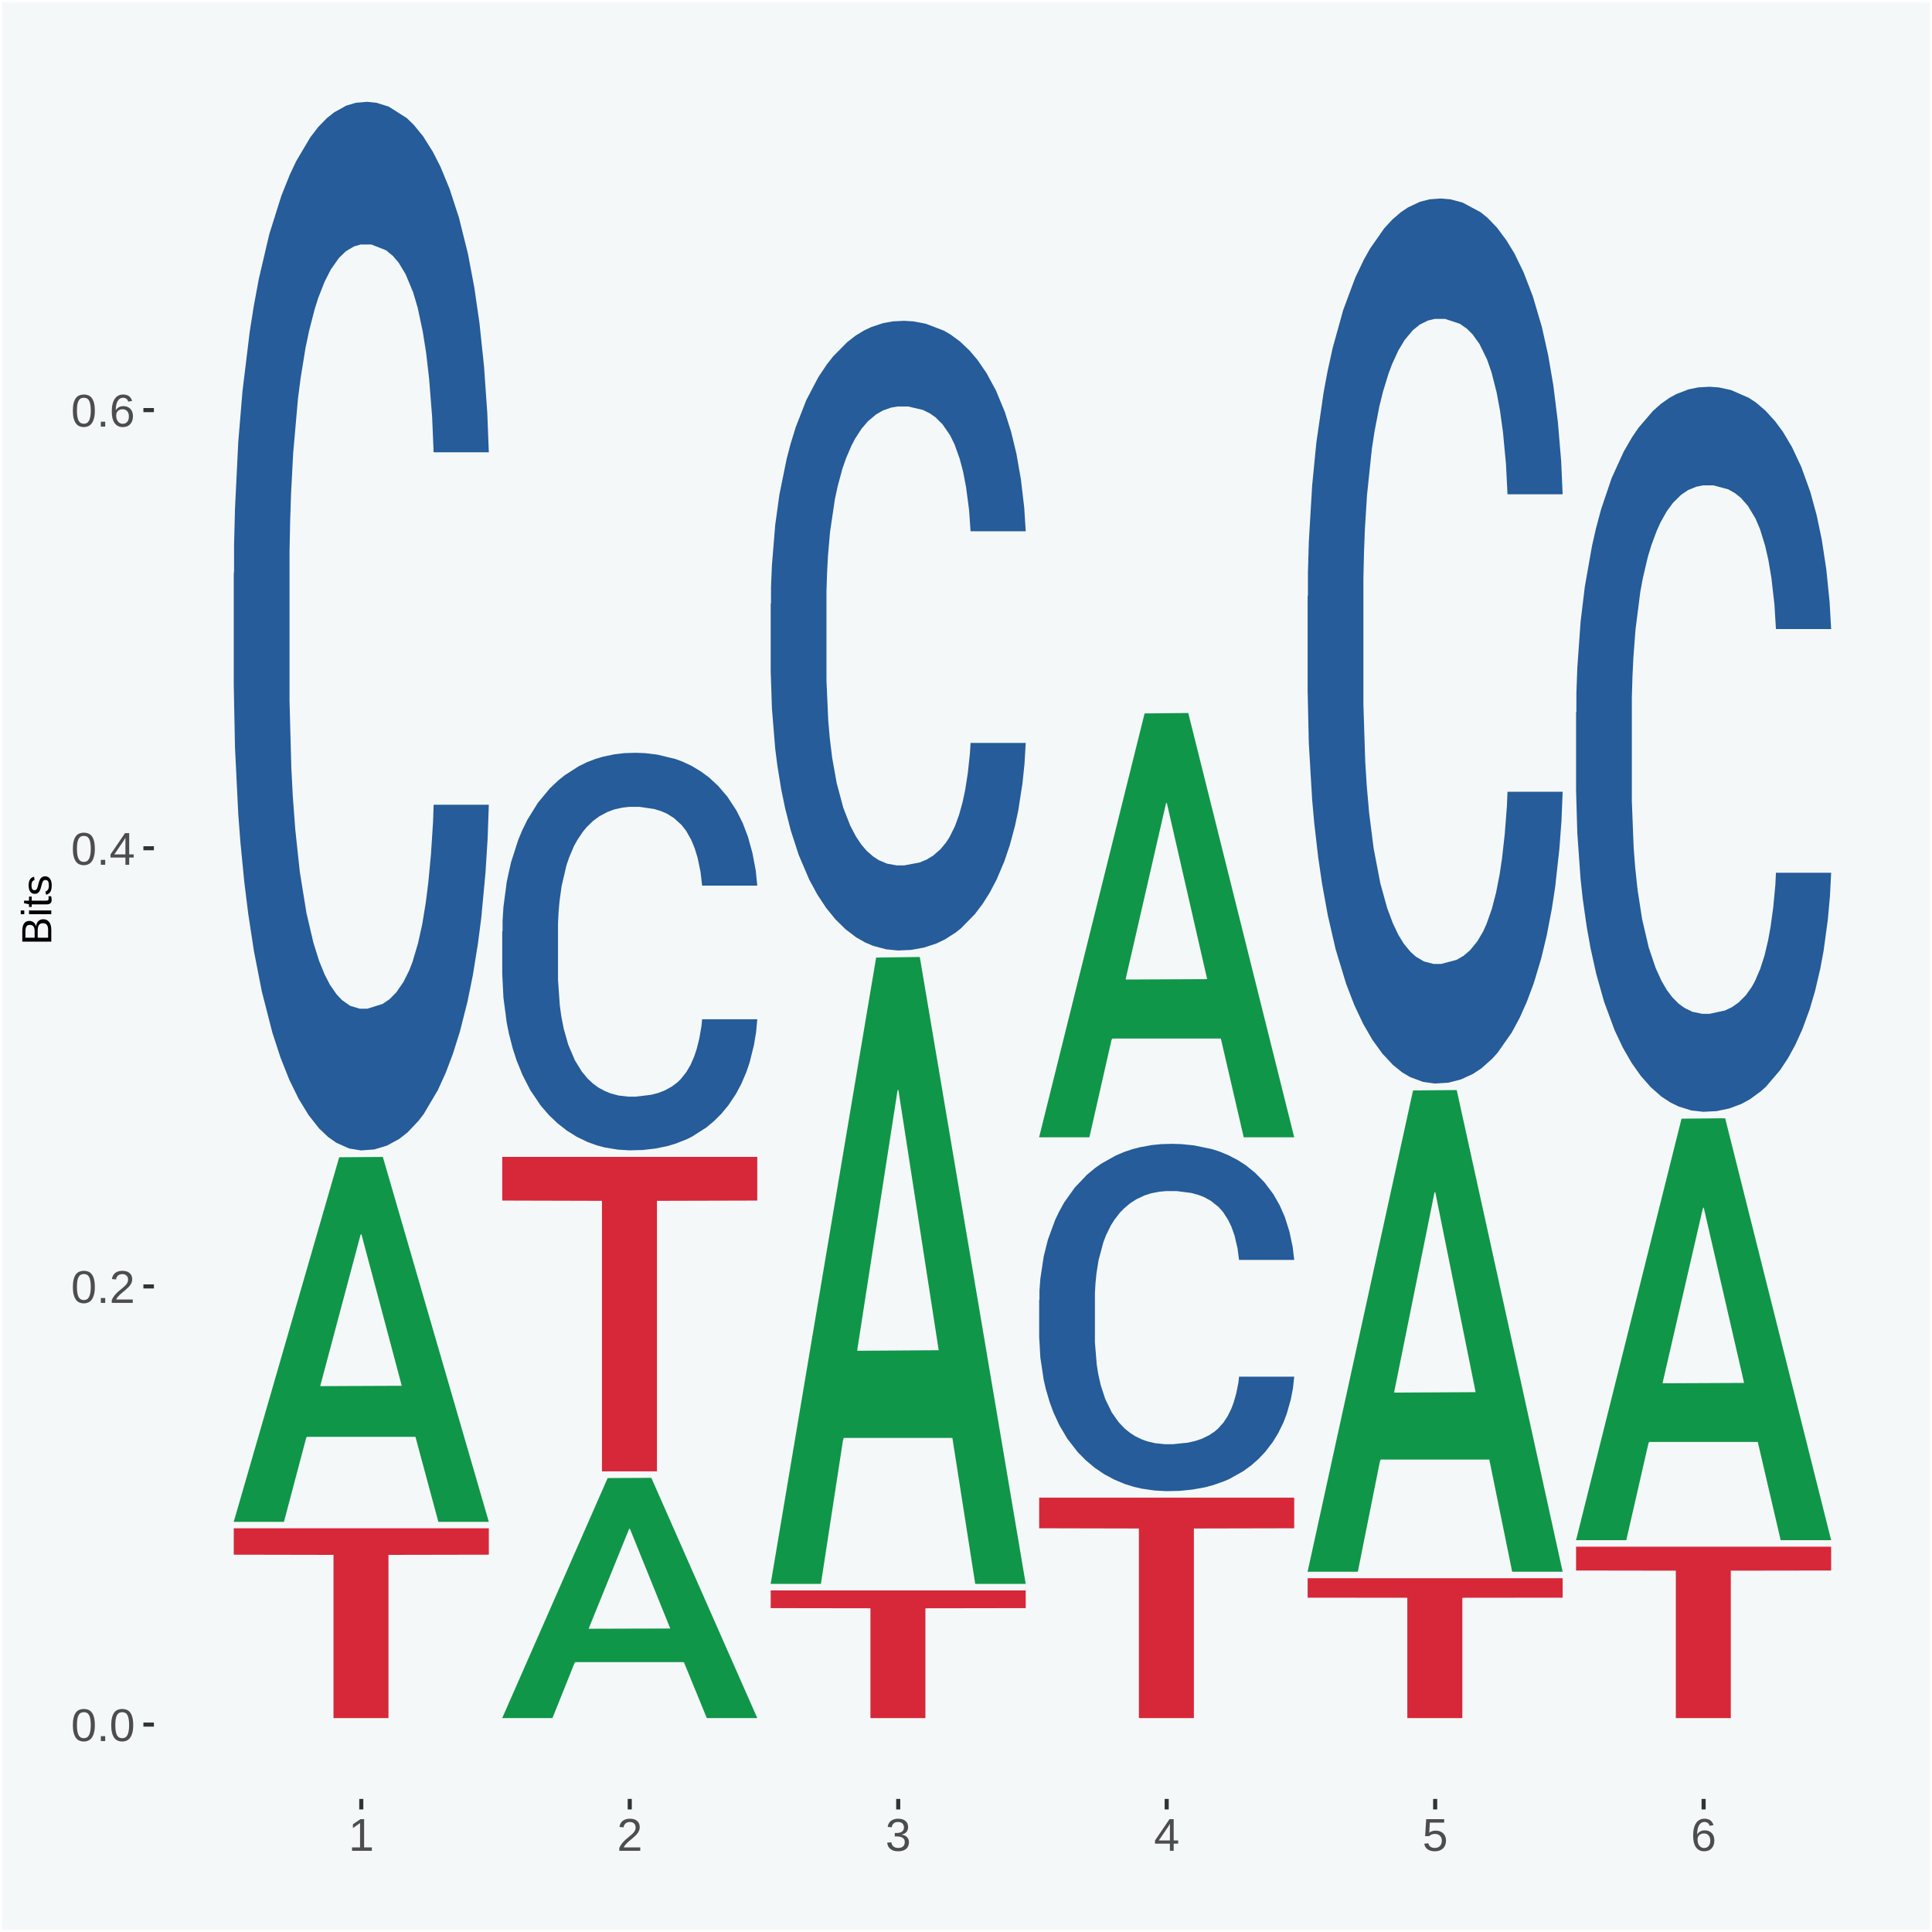
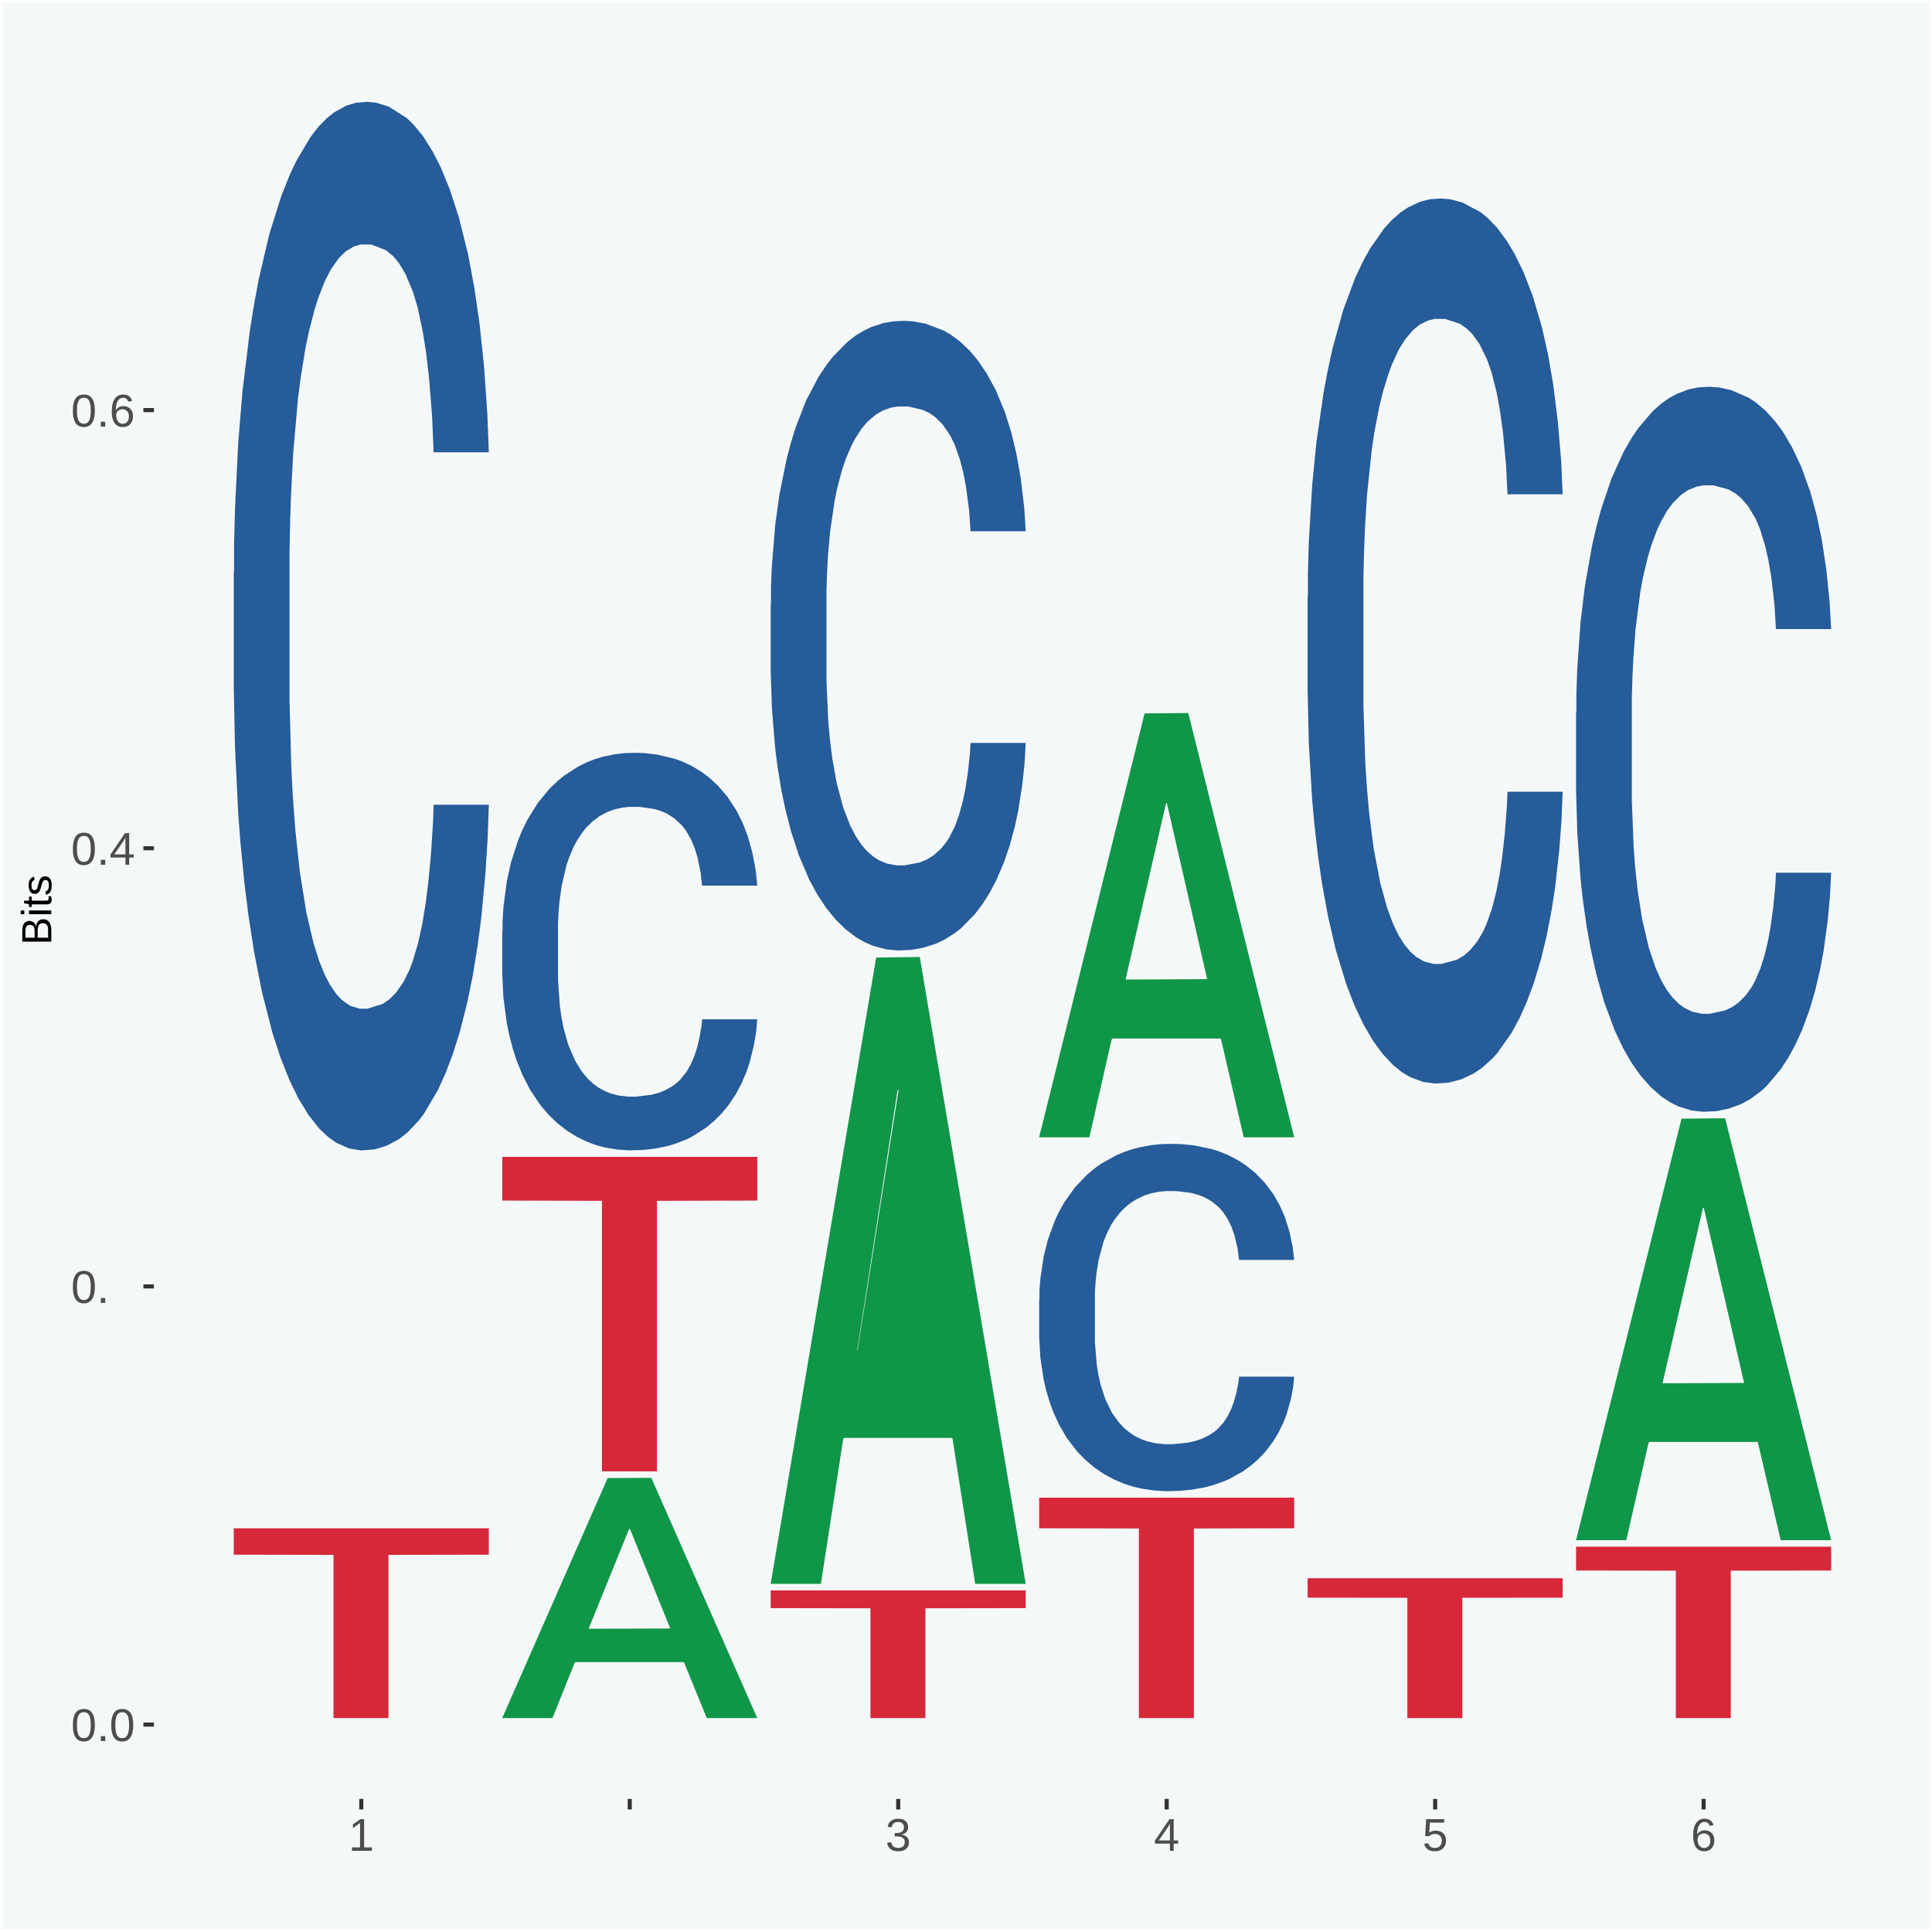
<svg xmlns="http://www.w3.org/2000/svg" xmlns:xlink="http://www.w3.org/1999/xlink" width="504pt" height="504pt" viewBox="0 0 504 504" version="1.1">
  <defs>
    <g>
      <symbol overflow="visible" id="glyph0-0">
        <path style="stroke:none;" d="M 0.406 0 L 0.406 -8 L 3.594 -8 L 3.594 0 Z M 0.797 -0.406 L 3.188 -0.406 L 3.188 -7.594 L 0.797 -7.594 Z M 0.797 -0.406 " />
      </symbol>
      <symbol overflow="visible" id="glyph0-1">
        <path style="stroke:none;" d="M 6.203 -4.125 C 6.203 -3.332 6.125 -2.664 5.969 -2.125 C 5.82 -1.582 5.617 -1.145 5.359 -0.812 C 5.098 -0.477 4.789 -0.238 4.438 -0.094 C 4.094 0.051 3.723 0.125 3.328 0.125 C 2.922 0.125 2.539 0.051 2.188 -0.094 C 1.844 -0.238 1.539 -0.477 1.281 -0.812 C 1.031 -1.145 0.832 -1.582 0.688 -2.125 C 0.539 -2.664 0.469 -3.332 0.469 -4.125 C 0.469 -4.957 0.539 -5.645 0.688 -6.188 C 0.832 -6.738 1.035 -7.176 1.297 -7.5 C 1.555 -7.82 1.859 -8.047 2.203 -8.172 C 2.555 -8.305 2.941 -8.375 3.359 -8.375 C 3.754 -8.375 4.125 -8.305 4.469 -8.172 C 4.812 -8.047 5.113 -7.82 5.375 -7.5 C 5.633 -7.176 5.836 -6.738 5.984 -6.188 C 6.129 -5.645 6.203 -4.957 6.203 -4.125 Z M 5.141 -4.125 C 5.141 -4.781 5.098 -5.328 5.016 -5.766 C 4.941 -6.203 4.828 -6.551 4.672 -6.812 C 4.516 -7.07 4.328 -7.254 4.109 -7.359 C 3.891 -7.473 3.641 -7.531 3.359 -7.531 C 3.055 -7.531 2.789 -7.473 2.562 -7.359 C 2.344 -7.254 2.156 -7.07 2 -6.812 C 1.844 -6.551 1.723 -6.203 1.641 -5.766 C 1.566 -5.328 1.531 -4.781 1.531 -4.125 C 1.531 -3.5 1.57 -2.969 1.656 -2.531 C 1.738 -2.094 1.852 -1.742 2 -1.484 C 2.156 -1.223 2.344 -1.035 2.562 -0.922 C 2.789 -0.805 3.047 -0.75 3.328 -0.75 C 3.609 -0.75 3.859 -0.805 4.078 -0.922 C 4.305 -1.035 4.492 -1.223 4.641 -1.484 C 4.797 -1.742 4.914 -2.094 5 -2.531 C 5.094 -2.969 5.141 -3.5 5.141 -4.125 Z M 5.141 -4.125 " />
      </symbol>
      <symbol overflow="visible" id="glyph0-2">
        <path style="stroke:none;" d="M 1.094 0 L 1.094 -1.281 L 2.234 -1.281 L 2.234 0 Z M 1.094 0 " />
      </symbol>
      <symbol overflow="visible" id="glyph0-3">
-         <path style="stroke:none;" d="M 0.609 0 L 0.609 -0.75 C 0.805 -1.207 1.047 -1.609 1.328 -1.953 C 1.617 -2.305 1.922 -2.625 2.234 -2.906 C 2.555 -3.188 2.867 -3.445 3.172 -3.688 C 3.484 -3.938 3.766 -4.18 4.016 -4.422 C 4.266 -4.66 4.469 -4.91 4.625 -5.172 C 4.781 -5.441 4.859 -5.742 4.859 -6.078 C 4.859 -6.316 4.82 -6.523 4.75 -6.703 C 4.676 -6.879 4.57 -7.023 4.438 -7.141 C 4.312 -7.266 4.156 -7.359 3.969 -7.422 C 3.781 -7.484 3.578 -7.516 3.359 -7.516 C 3.141 -7.516 2.938 -7.484 2.75 -7.422 C 2.57 -7.367 2.41 -7.281 2.266 -7.156 C 2.117 -7.039 2 -6.895 1.906 -6.719 C 1.812 -6.551 1.754 -6.352 1.734 -6.125 L 0.656 -6.219 C 0.688 -6.508 0.766 -6.785 0.891 -7.047 C 1.023 -7.316 1.203 -7.551 1.422 -7.75 C 1.648 -7.945 1.922 -8.098 2.234 -8.203 C 2.555 -8.316 2.93 -8.375 3.359 -8.375 C 3.766 -8.375 4.125 -8.328 4.438 -8.234 C 4.758 -8.141 5.031 -7.992 5.25 -7.797 C 5.477 -7.609 5.648 -7.375 5.766 -7.094 C 5.879 -6.812 5.938 -6.488 5.938 -6.125 C 5.938 -5.844 5.883 -5.578 5.781 -5.328 C 5.688 -5.078 5.555 -4.836 5.391 -4.609 C 5.223 -4.379 5.031 -4.16 4.812 -3.953 C 4.594 -3.742 4.363 -3.535 4.125 -3.328 C 3.895 -3.129 3.656 -2.93 3.406 -2.734 C 3.164 -2.535 2.938 -2.336 2.719 -2.141 C 2.508 -1.941 2.32 -1.738 2.156 -1.531 C 1.988 -1.332 1.859 -1.117 1.766 -0.891 L 6.078 -0.891 L 6.078 0 Z M 0.609 0 " />
-       </symbol>
+         </symbol>
      <symbol overflow="visible" id="glyph0-4">
        <path style="stroke:none;" d="M 5.156 -1.875 L 5.156 0 L 4.172 0 L 4.172 -1.875 L 0.281 -1.875 L 0.281 -2.688 L 4.062 -8.25 L 5.156 -8.25 L 5.156 -2.703 L 6.328 -2.703 L 6.328 -1.875 Z M 4.172 -7.062 C 4.16 -7.039 4.141 -7.004 4.109 -6.953 C 4.078 -6.898 4.039 -6.836 4 -6.766 C 3.957 -6.691 3.914 -6.617 3.875 -6.547 C 3.844 -6.473 3.812 -6.414 3.781 -6.375 L 1.656 -3.25 C 1.633 -3.219 1.602 -3.176 1.562 -3.125 C 1.531 -3.07 1.492 -3.02 1.453 -2.969 C 1.422 -2.914 1.383 -2.863 1.344 -2.812 C 1.301 -2.77 1.27 -2.734 1.25 -2.703 L 4.172 -2.703 Z M 4.172 -7.062 " />
      </symbol>
      <symbol overflow="visible" id="glyph0-5">
        <path style="stroke:none;" d="M 6.141 -2.703 C 6.141 -2.285 6.082 -1.906 5.969 -1.562 C 5.852 -1.219 5.68 -0.922 5.453 -0.672 C 5.234 -0.422 4.957 -0.223 4.625 -0.078 C 4.289 0.055 3.91 0.125 3.484 0.125 C 3.004 0.125 2.582 0.031 2.219 -0.156 C 1.863 -0.344 1.566 -0.609 1.328 -0.953 C 1.086 -1.297 0.906 -1.719 0.781 -2.219 C 0.664 -2.727 0.609 -3.301 0.609 -3.938 C 0.609 -4.676 0.676 -5.32 0.812 -5.875 C 0.945 -6.426 1.141 -6.883 1.391 -7.25 C 1.648 -7.625 1.961 -7.906 2.328 -8.094 C 2.691 -8.281 3.102 -8.375 3.562 -8.375 C 3.844 -8.375 4.102 -8.344 4.344 -8.281 C 4.594 -8.227 4.816 -8.133 5.016 -8 C 5.223 -7.875 5.398 -7.703 5.547 -7.484 C 5.703 -7.273 5.828 -7.016 5.922 -6.703 L 4.906 -6.516 C 4.801 -6.867 4.629 -7.125 4.391 -7.281 C 4.148 -7.445 3.867 -7.531 3.547 -7.531 C 3.266 -7.531 3.004 -7.457 2.766 -7.312 C 2.535 -7.176 2.336 -6.973 2.172 -6.703 C 2.004 -6.43 1.875 -6.086 1.781 -5.672 C 1.695 -5.266 1.656 -4.789 1.656 -4.25 C 1.852 -4.602 2.125 -4.875 2.469 -5.062 C 2.812 -5.25 3.207 -5.344 3.656 -5.344 C 4.031 -5.344 4.367 -5.281 4.672 -5.156 C 4.984 -5.031 5.25 -4.852 5.469 -4.625 C 5.688 -4.406 5.852 -4.129 5.969 -3.797 C 6.082 -3.473 6.141 -3.109 6.141 -2.703 Z M 5.078 -2.656 C 5.078 -2.938 5.039 -3.191 4.969 -3.422 C 4.895 -3.66 4.785 -3.859 4.641 -4.016 C 4.504 -4.18 4.332 -4.305 4.125 -4.391 C 3.926 -4.484 3.688 -4.531 3.406 -4.531 C 3.219 -4.531 3.023 -4.5 2.828 -4.438 C 2.629 -4.383 2.453 -4.289 2.297 -4.156 C 2.141 -4.031 2.008 -3.863 1.906 -3.656 C 1.812 -3.457 1.766 -3.207 1.766 -2.906 C 1.766 -2.602 1.801 -2.316 1.875 -2.047 C 1.957 -1.785 2.07 -1.555 2.219 -1.359 C 2.363 -1.172 2.539 -1.02 2.75 -0.906 C 2.957 -0.789 3.191 -0.734 3.453 -0.734 C 3.703 -0.734 3.926 -0.773 4.125 -0.859 C 4.332 -0.953 4.504 -1.082 4.641 -1.25 C 4.785 -1.414 4.895 -1.613 4.969 -1.844 C 5.039 -2.082 5.078 -2.352 5.078 -2.656 Z M 5.078 -2.656 " />
      </symbol>
      <symbol overflow="visible" id="glyph0-6">
        <path style="stroke:none;" d="M 0.922 0 L 0.922 -0.891 L 3.016 -0.891 L 3.016 -7.25 L 1.156 -5.922 L 1.156 -6.922 L 3.109 -8.25 L 4.078 -8.25 L 4.078 -0.891 L 6.094 -0.891 L 6.094 0 Z M 0.922 0 " />
      </symbol>
      <symbol overflow="visible" id="glyph0-7">
        <path style="stroke:none;" d="M 6.141 -2.281 C 6.141 -1.906 6.078 -1.566 5.953 -1.266 C 5.836 -0.973 5.66 -0.723 5.422 -0.516 C 5.18 -0.305 4.883 -0.145 4.531 -0.031 C 4.188 0.07 3.789 0.125 3.344 0.125 C 2.832 0.125 2.398 0.062 2.047 -0.062 C 1.703 -0.195 1.414 -0.367 1.188 -0.578 C 0.957 -0.785 0.785 -1.02 0.672 -1.281 C 0.566 -1.551 0.492 -1.832 0.453 -2.125 L 1.547 -2.219 C 1.578 -2 1.633 -1.801 1.719 -1.625 C 1.801 -1.445 1.914 -1.289 2.062 -1.156 C 2.207 -1.031 2.383 -0.93 2.594 -0.859 C 2.801 -0.785 3.051 -0.75 3.344 -0.75 C 3.875 -0.75 4.289 -0.879 4.594 -1.141 C 4.895 -1.41 5.047 -1.801 5.047 -2.312 C 5.047 -2.613 4.977 -2.859 4.844 -3.047 C 4.707 -3.234 4.539 -3.379 4.344 -3.484 C 4.145 -3.586 3.926 -3.656 3.688 -3.688 C 3.445 -3.727 3.227 -3.75 3.031 -3.75 L 2.438 -3.75 L 2.438 -4.656 L 3.016 -4.656 C 3.211 -4.656 3.414 -4.676 3.625 -4.719 C 3.844 -4.758 4.039 -4.832 4.219 -4.938 C 4.395 -5.051 4.539 -5.195 4.656 -5.375 C 4.77 -5.562 4.828 -5.797 4.828 -6.078 C 4.828 -6.523 4.695 -6.875 4.438 -7.125 C 4.188 -7.383 3.801 -7.516 3.281 -7.516 C 2.82 -7.516 2.445 -7.395 2.156 -7.156 C 1.875 -6.914 1.707 -6.578 1.656 -6.141 L 0.594 -6.234 C 0.633 -6.598 0.734 -6.91 0.891 -7.172 C 1.047 -7.441 1.242 -7.664 1.484 -7.844 C 1.734 -8.02 2.008 -8.148 2.312 -8.234 C 2.625 -8.328 2.953 -8.375 3.297 -8.375 C 3.754 -8.375 4.148 -8.316 4.484 -8.203 C 4.816 -8.086 5.086 -7.93 5.297 -7.734 C 5.516 -7.535 5.672 -7.301 5.766 -7.031 C 5.867 -6.77 5.922 -6.488 5.922 -6.188 C 5.922 -5.945 5.883 -5.723 5.812 -5.516 C 5.75 -5.305 5.645 -5.113 5.5 -4.938 C 5.363 -4.77 5.188 -4.625 4.969 -4.5 C 4.75 -4.383 4.488 -4.297 4.188 -4.234 L 4.188 -4.219 C 4.52 -4.176 4.805 -4.098 5.047 -3.984 C 5.297 -3.867 5.5 -3.723 5.656 -3.547 C 5.82 -3.379 5.941 -3.188 6.016 -2.969 C 6.098 -2.75 6.141 -2.52 6.141 -2.281 Z M 6.141 -2.281 " />
      </symbol>
      <symbol overflow="visible" id="glyph0-8">
        <path style="stroke:none;" d="M 6.172 -2.688 C 6.172 -2.27 6.109 -1.891 5.984 -1.547 C 5.859 -1.203 5.672 -0.906 5.422 -0.656 C 5.18 -0.414 4.879 -0.223 4.516 -0.078 C 4.148 0.055 3.723 0.125 3.234 0.125 C 2.805 0.125 2.43 0.07 2.109 -0.031 C 1.785 -0.133 1.508 -0.273 1.281 -0.453 C 1.062 -0.629 0.883 -0.836 0.75 -1.078 C 0.625 -1.316 0.535 -1.57 0.484 -1.844 L 1.547 -1.969 C 1.586 -1.812 1.645 -1.66 1.719 -1.516 C 1.801 -1.367 1.91 -1.238 2.047 -1.125 C 2.18 -1.008 2.348 -0.914 2.547 -0.844 C 2.742 -0.781 2.984 -0.75 3.266 -0.75 C 3.535 -0.75 3.781 -0.789 4 -0.875 C 4.227 -0.957 4.422 -1.078 4.578 -1.234 C 4.734 -1.398 4.852 -1.602 4.938 -1.844 C 5.031 -2.082 5.078 -2.359 5.078 -2.672 C 5.078 -2.922 5.035 -3.148 4.953 -3.359 C 4.867 -3.578 4.75 -3.766 4.594 -3.922 C 4.445 -4.078 4.258 -4.195 4.031 -4.281 C 3.812 -4.363 3.562 -4.406 3.281 -4.406 C 3.113 -4.406 2.953 -4.391 2.797 -4.359 C 2.648 -4.328 2.516 -4.285 2.391 -4.234 C 2.266 -4.18 2.148 -4.117 2.047 -4.047 C 1.941 -3.973 1.844 -3.895 1.75 -3.812 L 0.719 -3.812 L 1 -8.25 L 5.688 -8.25 L 5.688 -7.359 L 1.953 -7.359 L 1.797 -4.734 C 1.984 -4.879 2.219 -5.004 2.5 -5.109 C 2.781 -5.211 3.113 -5.266 3.5 -5.266 C 3.914 -5.266 4.285 -5.203 4.609 -5.078 C 4.941 -4.953 5.223 -4.773 5.453 -4.547 C 5.68 -4.316 5.859 -4.047 5.984 -3.734 C 6.109 -3.422 6.172 -3.07 6.172 -2.688 Z M 6.172 -2.688 " />
      </symbol>
      <symbol overflow="visible" id="glyph1-0">
        <path style="stroke:none;" d="M 0 -0.359 L -7.328 -0.359 L -7.328 -3.281 L 0 -3.281 Z M -0.359 -0.734 L -0.359 -2.922 L -6.969 -2.922 L -6.969 -0.734 Z M -0.359 -0.734 " />
      </symbol>
      <symbol overflow="visible" id="glyph1-1">
        <path style="stroke:none;" d="M -2.125 -6.75 C -1.75 -6.75 -1.426 -6.676 -1.156 -6.531 C -0.883 -6.383 -0.66 -6.18 -0.484 -5.922 C -0.316 -5.672 -0.191 -5.375 -0.109 -5.031 C -0.035 -4.695 0 -4.344 0 -3.969 L 0 -0.906 L -7.562 -0.906 L -7.562 -3.656 C -7.562 -4.07 -7.523 -4.441 -7.453 -4.766 C -7.391 -5.098 -7.281 -5.379 -7.125 -5.609 C -6.977 -5.836 -6.789 -6.008 -6.562 -6.125 C -6.332 -6.25 -6.055 -6.312 -5.734 -6.312 C -5.523 -6.312 -5.328 -6.281 -5.141 -6.219 C -4.953 -6.164 -4.781 -6.078 -4.625 -5.953 C -4.477 -5.836 -4.348 -5.688 -4.234 -5.5 C -4.129 -5.32 -4.047 -5.113 -3.984 -4.875 C -3.953 -5.176 -3.883 -5.441 -3.781 -5.672 C -3.676 -5.91 -3.539 -6.109 -3.375 -6.266 C -3.219 -6.43 -3.031 -6.551 -2.812 -6.625 C -2.602 -6.707 -2.375 -6.75 -2.125 -6.75 Z M -5.609 -5.281 C -6.016 -5.281 -6.305 -5.141 -6.484 -4.859 C -6.66 -4.586 -6.75 -4.188 -6.75 -3.656 L -6.75 -1.922 L -4.344 -1.922 L -4.344 -3.656 C -4.344 -3.957 -4.375 -4.211 -4.438 -4.422 C -4.5 -4.629 -4.582 -4.797 -4.688 -4.922 C -4.801 -5.047 -4.93 -5.133 -5.078 -5.188 C -5.234 -5.25 -5.41 -5.281 -5.609 -5.281 Z M -2.219 -5.719 C -2.457 -5.719 -2.66 -5.672 -2.828 -5.578 C -2.992 -5.492 -3.129 -5.367 -3.234 -5.203 C -3.348 -5.047 -3.426 -4.848 -3.469 -4.609 C -3.52 -4.379 -3.547 -4.125 -3.547 -3.844 L -3.547 -1.922 L -0.828 -1.922 L -0.828 -3.922 C -0.828 -4.18 -0.848 -4.422 -0.891 -4.641 C -0.93 -4.859 -1.004 -5.047 -1.109 -5.203 C -1.211 -5.367 -1.352 -5.492 -1.531 -5.578 C -1.719 -5.672 -1.945 -5.719 -2.219 -5.719 Z M -2.219 -5.719 " />
      </symbol>
      <symbol overflow="visible" id="glyph1-2">
        <path style="stroke:none;" d="M -7.047 -0.734 L -7.969 -0.734 L -7.969 -1.703 L -7.047 -1.703 Z M 0 -0.734 L -5.812 -0.734 L -5.812 -1.703 L 0 -1.703 Z M 0 -0.734 " />
      </symbol>
      <symbol overflow="visible" id="glyph1-3">
        <path style="stroke:none;" d="M -0.047 -2.969 C -0.004 -2.82 0.023 -2.672 0.047 -2.516 C 0.078 -2.367 0.094 -2.195 0.094 -2 C 0.094 -1.227 -0.348 -0.844 -1.234 -0.844 L -5.109 -0.844 L -5.109 -0.172 L -5.812 -0.172 L -5.812 -0.875 L -7.109 -1.156 L -7.109 -1.812 L -5.812 -1.812 L -5.812 -2.875 L -5.109 -2.875 L -5.109 -1.812 L -1.438 -1.812 C -1.156 -1.812 -0.957 -1.852 -0.844 -1.938 C -0.738 -2.031 -0.688 -2.191 -0.688 -2.422 C -0.688 -2.516 -0.691 -2.602 -0.703 -2.688 C -0.711 -2.77 -0.727 -2.863 -0.75 -2.969 Z M -0.047 -2.969 " />
      </symbol>
      <symbol overflow="visible" id="glyph1-4">
        <path style="stroke:none;" d="M -1.609 -5.109 C -1.336 -5.109 -1.094 -5.051 -0.875 -4.938 C -0.664 -4.832 -0.488 -4.68 -0.344 -4.484 C -0.195 -4.285 -0.082 -4.039 0 -3.75 C 0.07 -3.457 0.109 -3.125 0.109 -2.75 C 0.109 -2.406 0.082 -2.098 0.031 -1.828 C -0.02 -1.555 -0.102 -1.316 -0.219 -1.109 C -0.332 -0.91 -0.484 -0.742 -0.672 -0.609 C -0.859 -0.473 -1.086 -0.375 -1.359 -0.312 L -1.531 -1.156 C -1.219 -1.238 -0.988 -1.41 -0.844 -1.672 C -0.695 -1.93 -0.625 -2.289 -0.625 -2.75 C -0.625 -2.957 -0.641 -3.145 -0.672 -3.312 C -0.703 -3.488 -0.75 -3.641 -0.812 -3.766 C -0.883 -3.891 -0.977 -3.984 -1.094 -4.047 C -1.207 -4.117 -1.352 -4.156 -1.531 -4.156 C -1.707 -4.156 -1.848 -4.113 -1.953 -4.031 C -2.066 -3.957 -2.16 -3.844 -2.234 -3.688 C -2.316 -3.539 -2.383 -3.363 -2.438 -3.156 C -2.5 -2.945 -2.562 -2.719 -2.625 -2.469 C -2.688 -2.238 -2.754 -2.008 -2.828 -1.781 C -2.898 -1.551 -3 -1.344 -3.125 -1.156 C -3.25 -0.969 -3.398 -0.816 -3.578 -0.703 C -3.766 -0.586 -4 -0.531 -4.281 -0.531 C -4.812 -0.531 -5.211 -0.719 -5.484 -1.094 C -5.766 -1.477 -5.906 -2.031 -5.906 -2.75 C -5.906 -3.395 -5.789 -3.906 -5.562 -4.281 C -5.332 -4.656 -4.973 -4.895 -4.484 -5 L -4.375 -4.125 C -4.52 -4.094 -4.645 -4.035 -4.75 -3.953 C -4.852 -3.867 -4.938 -3.766 -5 -3.641 C -5.062 -3.516 -5.102 -3.375 -5.125 -3.219 C -5.156 -3.07 -5.172 -2.914 -5.172 -2.75 C -5.172 -2.312 -5.102 -1.988 -4.969 -1.781 C -4.844 -1.582 -4.645 -1.484 -4.375 -1.484 C -4.219 -1.484 -4.086 -1.52 -3.984 -1.594 C -3.879 -1.664 -3.789 -1.77 -3.719 -1.906 C -3.656 -2.051 -3.598 -2.219 -3.547 -2.406 C -3.492 -2.602 -3.438 -2.816 -3.375 -3.047 C -3.332 -3.203 -3.289 -3.359 -3.25 -3.516 C -3.207 -3.68 -3.156 -3.836 -3.094 -3.984 C -3.031 -4.141 -2.957 -4.285 -2.875 -4.422 C -2.789 -4.555 -2.688 -4.672 -2.562 -4.766 C -2.445 -4.867 -2.312 -4.953 -2.156 -5.016 C -2 -5.078 -1.816 -5.109 -1.609 -5.109 Z M -1.609 -5.109 " />
      </symbol>
    </g>
    <clipPath id="clip1">
      <path d="M 40.148 5.48 L 498.52 5.48 L 498.52 469.281 L 40.148 469.281 Z M 40.148 5.48 " />
    </clipPath>
  </defs>
  <g id="surface1">
    <rect x="0" y="0" width="504" height="504" style="fill:rgb(96.078%,97.255%,97.647%);fill-opacity:1;stroke:none;" />
    <path style="fill:none;stroke-width:1.07;stroke-linecap:round;stroke-linejoin:round;stroke:rgb(100%,100%,100%);stroke-opacity:1;stroke-miterlimit:10;" d="M 0 0 L 504 0 L 504 504 L 0 504 Z M 0 0 " transform="matrix(1,0,0,-1,0,504)" />
    <g clip-path="url(#clip1)" clip-rule="nonzero">
      <path style=" stroke:none;fill-rule:nonzero;fill:rgb(96.078%,97.255%,97.647%);fill-opacity:1;" d="M 40.148 469.281 L 498.52 469.281 L 498.52 5.48 L 40.148 5.48 Z M 40.148 469.281 " />
    </g>
-     <path style=" stroke:none;fill-rule:nonzero;fill:rgb(6.274%,58.824%,28.235%);fill-opacity:1;" d="M 60.98 396.82 L 61.051 396.73 L 88.488 301.891 L 99.871 301.809 L 127.52 397 L 114.352 397 L 108.379 374.828 L 80.051 374.828 L 79.852 375.191 L 74.078 397 L 60.98 397 L 60.98 396.82 L 83.621 361.602 L 104.809 361.512 L 94.32 322.102 L 94.18 321.922 L 94.039 322.18 L 83.551 361.512 L 83.621 361.602 Z M 60.98 396.82 " />
    <path style=" stroke:none;fill-rule:nonzero;fill:rgb(14.51%,36.078%,60.001%);fill-opacity:1;" d="M 60.98 149.469 L 61.059 149.219 L 61.059 142.23 L 61.301 132.73 L 62.16 115.25 L 63.262 102.012 L 65.148 86.52 L 66.172 80.02 L 67.512 72.781 L 70.262 61.039 L 73.41 51.039 L 75.609 45.551 L 77.262 42.051 L 80.961 35.801 L 83.078 33.059 L 85.281 30.809 L 87.172 29.309 L 90.32 27.559 L 92.828 26.809 L 95.738 26.559 L 98.18 26.809 L 101.41 27.809 L 106.129 30.809 L 107.93 32.559 L 110.371 35.551 L 112.891 39.551 L 114.93 43.551 L 117.289 49.289 L 119.73 56.789 L 122.09 66.281 L 123.738 75.031 L 125.078 84.27 L 126.262 95.512 L 127.121 107.75 L 127.52 117.988 L 113.121 117.988 L 112.73 108.75 L 111.941 98.762 L 111.16 92.012 L 110.289 86.52 L 108.961 80.27 L 107.781 76.27 L 105.809 71.531 L 104 68.531 L 102.512 66.781 L 100.699 65.281 L 96.852 63.781 L 94.09 63.781 L 92.359 64.281 L 90.238 65.531 L 88.43 67.281 L 86.309 70.281 L 84.66 73.531 L 83 77.77 L 82.059 80.77 L 80.641 86.27 L 79.699 90.762 L 78.441 98.512 L 77.73 104 L 76.48 118.238 L 75.93 128.738 L 75.691 135.98 L 75.531 143.98 L 75.531 182.949 L 76 200.43 L 76.398 207.93 L 77.031 216.422 L 78.211 227.422 L 79.941 238.16 L 81.75 245.898 L 83.238 250.648 L 84.66 254.148 L 86.07 256.891 L 87.801 259.391 L 89.219 260.891 L 91.34 262.391 L 93.859 263.141 L 95.82 263.141 L 99.828 261.891 L 101.641 260.641 L 103.371 258.891 L 105.262 256.141 L 106.75 253.148 L 107.621 250.898 L 109.031 246.148 L 110.141 241.16 L 111.078 235.41 L 111.711 230.41 L 112.422 222.922 L 112.969 214.422 L 113.121 209.93 L 127.52 209.93 L 127.199 218.922 L 126.648 227.66 L 125.551 239.41 L 124.68 246.148 L 123.352 254.398 L 121.93 261.391 L 119.969 269.129 L 118.16 274.879 L 116.27 279.879 L 114.23 284.371 L 110.531 290.621 L 109.191 292.371 L 106.359 295.371 L 104.16 297.109 L 100.93 298.859 L 97.629 299.859 L 94.172 300.109 L 91.102 299.609 L 87.719 298.109 L 85.602 296.609 L 83.238 294.371 L 80.488 290.871 L 77.891 286.621 L 75.449 281.629 L 73.172 275.879 L 71.051 269.379 L 68.301 258.641 L 66.25 248.148 L 64.762 238.41 L 63.738 230.16 L 62.711 219.672 L 62.16 212.43 L 61.301 194.941 L 60.98 178.699 Z M 60.98 149.469 " />
    <path style=" stroke:none;fill-rule:nonzero;fill:rgb(83.922%,15.686%,22.353%);fill-opacity:1;" d="M 60.98 398.691 L 127.52 398.691 L 127.52 405.57 L 101.34 405.621 L 101.34 448.191 L 87 448.191 L 87 405.621 L 60.98 405.57 Z M 60.98 398.691 " />
    <path style=" stroke:none;fill-rule:nonzero;fill:rgb(6.274%,58.824%,28.235%);fill-opacity:1;" d="M 131.02 448.078 L 131.09 448.02 L 158.52 385.578 L 169.91 385.52 L 197.551 448.191 L 184.379 448.191 L 178.41 433.602 L 150.09 433.602 L 149.879 433.828 L 144.121 448.191 L 131.02 448.191 L 131.02 448.078 L 153.648 424.891 L 174.852 424.828 L 164.352 398.879 L 164.219 398.762 L 164.078 398.941 L 153.578 424.828 L 153.648 424.891 Z M 131.02 448.078 " />
    <path style=" stroke:none;fill-rule:nonzero;fill:rgb(14.51%,36.078%,60.001%);fill-opacity:1;" d="M 131.02 242.98 L 131.102 242.879 L 131.102 240.23 L 131.328 236.629 L 132.199 230 L 133.301 224.98 L 135.191 219.109 L 136.211 216.648 L 137.551 213.898 L 140.301 209.449 L 143.441 205.66 L 145.648 203.578 L 147.301 202.25 L 150.988 199.879 L 153.121 198.84 L 155.32 197.988 L 157.211 197.422 L 160.352 196.762 L 162.871 196.469 L 165.781 196.379 L 168.219 196.469 L 171.441 196.852 L 176.16 197.988 L 177.969 198.648 L 180.41 199.789 L 182.922 201.301 L 184.969 202.82 L 187.328 205 L 189.762 207.84 L 192.121 211.441 L 193.77 214.75 L 195.109 218.262 L 196.289 222.52 L 197.16 227.16 L 197.551 231.039 L 183.16 231.039 L 182.762 227.539 L 181.98 223.75 L 181.191 221.191 L 180.328 219.109 L 178.988 216.738 L 177.809 215.23 L 175.84 213.43 L 174.039 212.289 L 172.539 211.629 L 170.73 211.059 L 166.879 210.488 L 164.129 210.488 L 162.398 210.68 L 160.27 211.148 L 158.461 211.82 L 156.34 212.949 L 154.691 214.18 L 153.039 215.789 L 152.09 216.93 L 150.68 219.02 L 149.73 220.719 L 148.48 223.66 L 147.77 225.738 L 146.512 231.141 L 145.961 235.121 L 145.719 237.859 L 145.57 240.891 L 145.57 255.672 L 146.039 262.301 L 146.43 265.141 L 147.059 268.359 L 148.238 272.531 L 149.969 276.602 L 151.781 279.539 L 153.27 281.34 L 154.691 282.672 L 156.102 283.711 L 157.84 284.648 L 159.25 285.219 L 161.371 285.789 L 163.891 286.078 L 165.859 286.078 L 169.871 285.602 L 171.68 285.129 L 173.41 284.469 L 175.289 283.422 L 176.789 282.289 L 177.648 281.43 L 179.07 279.629 L 180.172 277.738 L 181.109 275.559 L 181.738 273.672 L 182.449 270.828 L 183 267.609 L 183.16 265.898 L 197.551 265.898 L 197.238 269.309 L 196.68 272.629 L 195.578 277.078 L 194.719 279.629 L 193.379 282.762 L 191.969 285.41 L 190 288.352 L 188.191 290.531 L 186.301 292.422 L 184.262 294.129 L 180.559 296.488 L 179.23 297.16 L 176.391 298.289 L 174.191 298.961 L 170.969 299.621 L 167.672 300 L 164.211 300.09 L 161.141 299.898 L 157.762 299.34 L 155.629 298.77 L 153.27 297.91 L 150.52 296.59 L 147.93 294.98 L 145.488 293.078 L 143.211 290.91 L 141.078 288.441 L 138.328 284.371 L 136.289 280.391 L 134.789 276.699 L 133.77 273.57 L 132.75 269.59 L 132.199 266.852 L 131.328 260.219 L 131.02 254.059 Z M 131.02 242.98 " />
    <path style=" stroke:none;fill-rule:nonzero;fill:rgb(83.922%,15.686%,22.353%);fill-opacity:1;" d="M 131.02 301.789 L 197.551 301.789 L 197.551 313.191 L 171.379 313.262 L 171.379 383.828 L 157.031 383.828 L 157.031 313.262 L 131.02 313.191 Z M 131.02 301.789 " />
-     <path style=" stroke:none;fill-rule:nonzero;fill:rgb(6.274%,58.824%,28.235%);fill-opacity:1;" d="M 201.051 412.891 L 201.121 412.73 L 228.559 249.801 L 239.941 249.641 L 267.578 413.191 L 254.41 413.191 L 248.449 375.109 L 220.121 375.109 L 219.91 375.719 L 214.148 413.191 L 201.051 413.191 L 201.051 412.891 L 223.691 352.379 L 244.879 352.23 L 234.391 284.5 L 234.25 284.199 L 234.109 284.66 L 223.621 352.23 L 223.691 352.379 Z M 201.051 412.891 " />
+     <path style=" stroke:none;fill-rule:nonzero;fill:rgb(6.274%,58.824%,28.235%);fill-opacity:1;" d="M 201.051 412.891 L 201.121 412.73 L 228.559 249.801 L 239.941 249.641 L 267.578 413.191 L 254.41 413.191 L 248.449 375.109 L 220.121 375.109 L 219.91 375.719 L 214.148 413.191 L 201.051 413.191 L 201.051 412.891 L 223.691 352.379 L 234.391 284.5 L 234.25 284.199 L 234.109 284.66 L 223.621 352.23 L 223.691 352.379 Z M 201.051 412.891 " />
    <path style=" stroke:none;fill-rule:nonzero;fill:rgb(14.51%,36.078%,60.001%);fill-opacity:1;" d="M 201.051 157.488 L 201.129 157.34 L 201.129 153.141 L 201.371 147.441 L 202.23 136.941 L 203.328 128.988 L 205.219 119.691 L 206.238 115.789 L 207.578 111.441 L 210.328 104.391 L 213.48 98.391 L 215.68 95.09 L 217.328 92.988 L 221.031 89.238 L 223.148 87.59 L 225.352 86.238 L 227.238 85.34 L 230.391 84.289 L 232.898 83.84 L 235.809 83.691 L 238.25 83.84 L 241.469 84.441 L 246.191 86.238 L 248 87.289 L 250.441 89.09 L 252.961 91.488 L 255 93.891 L 257.359 97.34 L 259.801 101.84 L 262.16 107.539 L 263.809 112.789 L 265.148 118.34 L 266.328 125.09 L 267.191 132.441 L 267.578 138.59 L 253.191 138.59 L 252.801 133.039 L 252.012 127.039 L 251.23 122.988 L 250.359 119.691 L 249.02 115.941 L 247.84 113.539 L 245.879 110.691 L 244.07 108.891 L 242.578 107.84 L 240.77 106.941 L 236.91 106.039 L 234.16 106.039 L 232.43 106.34 L 230.309 107.09 L 228.5 108.141 L 226.371 109.941 L 224.719 111.891 L 223.07 114.441 L 222.129 116.238 L 220.711 119.539 L 219.77 122.238 L 218.512 126.891 L 217.801 130.191 L 216.539 138.738 L 215.988 145.039 L 215.762 149.391 L 215.602 154.191 L 215.602 177.602 L 216.07 188.102 L 216.469 192.602 L 217.09 197.699 L 218.27 204.301 L 220 210.75 L 221.809 215.398 L 223.309 218.25 L 224.719 220.352 L 226.141 222 L 227.871 223.5 L 229.281 224.398 L 231.41 225.301 L 233.922 225.75 L 235.891 225.75 L 239.898 225 L 241.711 224.25 L 243.441 223.199 L 245.328 221.551 L 246.82 219.75 L 247.691 218.398 L 249.102 215.551 L 250.199 212.551 L 251.148 209.102 L 251.781 206.102 L 252.48 201.602 L 253.031 196.5 L 253.191 193.801 L 267.578 193.801 L 267.27 199.199 L 266.719 204.449 L 265.621 211.5 L 264.75 215.551 L 263.422 220.5 L 262 224.699 L 260.031 229.352 L 258.23 232.801 L 256.34 235.801 L 254.289 238.5 L 250.602 242.25 L 249.262 243.301 L 246.43 245.102 L 244.23 246.148 L 241 247.199 L 237.699 247.801 L 234.238 247.949 L 231.172 247.648 L 227.789 246.75 L 225.672 245.852 L 223.309 244.5 L 220.559 242.398 L 217.961 239.852 L 215.52 236.852 L 213.238 233.398 L 211.121 229.5 L 208.371 223.051 L 206.32 216.75 L 204.828 210.898 L 203.801 205.949 L 202.781 199.648 L 202.23 195.301 L 201.371 184.801 L 201.051 175.051 Z M 201.051 157.488 " />
    <path style=" stroke:none;fill-rule:nonzero;fill:rgb(83.922%,15.686%,22.353%);fill-opacity:1;" d="M 201.051 414.891 L 267.578 414.891 L 267.578 419.512 L 241.41 419.551 L 241.41 448.191 L 227.07 448.191 L 227.07 419.551 L 201.051 419.512 Z M 201.051 414.891 " />
    <path style=" stroke:none;fill-rule:nonzero;fill:rgb(6.274%,58.824%,28.235%);fill-opacity:1;" d="M 271.09 296.48 L 271.148 296.379 L 298.59 186.109 L 309.98 186 L 337.621 296.691 L 324.449 296.691 L 318.48 270.922 L 290.148 270.922 L 289.949 271.328 L 284.191 296.691 L 271.09 296.691 L 271.09 296.48 L 293.719 255.531 L 314.91 255.43 L 304.422 209.602 L 304.281 209.391 L 304.148 209.699 L 293.648 255.43 L 293.719 255.531 Z M 271.09 296.48 " />
    <path style=" stroke:none;fill-rule:nonzero;fill:rgb(14.51%,36.078%,60.001%);fill-opacity:1;" d="M 271.09 339.102 L 271.16 339.02 L 271.16 336.699 L 271.398 333.559 L 272.27 327.762 L 273.371 323.379 L 275.25 318.25 L 276.281 316.09 L 277.609 313.691 L 280.371 309.809 L 283.512 306.5 L 285.711 304.672 L 287.359 303.52 L 291.059 301.449 L 293.18 300.539 L 295.391 299.789 L 297.27 299.301 L 300.422 298.719 L 302.941 298.469 L 305.852 298.391 L 308.281 298.469 L 311.512 298.801 L 316.23 299.789 L 318.039 300.371 L 320.469 301.359 L 322.988 302.691 L 325.031 304.012 L 327.391 305.922 L 329.828 308.398 L 332.191 311.539 L 333.84 314.441 L 335.18 317.5 L 336.359 321.23 L 337.219 325.281 L 337.621 328.672 L 323.23 328.672 L 322.828 325.609 L 322.051 322.301 L 321.262 320.07 L 320.391 318.25 L 319.059 316.18 L 317.879 314.852 L 315.91 313.281 L 314.102 312.289 L 312.609 311.711 L 310.801 311.211 L 306.949 310.719 L 304.191 310.719 L 302.461 310.879 L 300.34 311.289 L 298.531 311.871 L 296.41 312.871 L 294.762 313.941 L 293.109 315.352 L 292.16 316.34 L 290.75 318.16 L 289.801 319.648 L 288.539 322.219 L 287.84 324.039 L 286.578 328.762 L 286.031 332.23 L 285.789 334.629 L 285.629 337.281 L 285.629 350.191 L 286.109 355.98 L 286.5 358.461 L 287.129 361.281 L 288.309 364.922 L 290.039 368.48 L 291.852 371.039 L 293.34 372.609 L 294.762 373.77 L 296.172 374.68 L 297.898 375.512 L 299.32 376.012 L 301.441 376.5 L 303.961 376.75 L 305.922 376.75 L 309.941 376.34 L 311.738 375.922 L 313.469 375.352 L 315.359 374.441 L 316.859 373.441 L 317.719 372.699 L 319.141 371.129 L 320.238 369.469 L 321.18 367.57 L 321.809 365.91 L 322.52 363.43 L 323.07 360.621 L 323.23 359.129 L 337.621 359.129 L 337.301 362.109 L 336.75 365 L 335.648 368.891 L 334.789 371.129 L 333.449 373.859 L 332.031 376.172 L 330.07 378.738 L 328.262 380.641 L 326.371 382.301 L 324.328 383.789 L 320.629 385.859 L 319.289 386.43 L 316.461 387.43 L 314.262 388.012 L 311.039 388.59 L 307.73 388.922 L 304.27 389 L 301.211 388.828 L 297.82 388.34 L 295.699 387.84 L 293.34 387.102 L 290.59 385.941 L 287.988 384.531 L 285.559 382.879 L 283.281 380.969 L 281.148 378.82 L 278.398 375.262 L 276.352 371.789 L 274.859 368.559 L 273.84 365.828 L 272.82 362.352 L 272.27 359.949 L 271.398 354.16 L 271.09 348.781 Z M 271.09 339.102 " />
    <path style=" stroke:none;fill-rule:nonzero;fill:rgb(83.922%,15.686%,22.353%);fill-opacity:1;" d="M 271.09 390.691 L 337.621 390.691 L 337.621 398.68 L 311.449 398.738 L 311.449 448.191 L 297.102 448.191 L 297.102 398.738 L 271.09 398.68 Z M 271.09 390.691 " />
-     <path style=" stroke:none;fill-rule:nonzero;fill:rgb(6.274%,58.824%,28.235%);fill-opacity:1;" d="M 341.121 409.781 L 341.191 409.66 L 368.621 284.469 L 380.012 284.359 L 407.648 410.012 L 394.48 410.012 L 388.512 380.75 L 360.191 380.75 L 359.98 381.219 L 354.219 410.012 L 341.121 410.012 L 341.121 409.781 L 363.75 363.289 L 384.949 363.172 L 374.449 311.141 L 374.32 310.898 L 374.18 311.262 L 363.691 363.172 L 363.75 363.289 Z M 341.121 409.781 " />
    <path style=" stroke:none;fill-rule:nonzero;fill:rgb(14.51%,36.078%,60.001%);fill-opacity:1;" d="M 341.121 155.52 L 341.199 155.309 L 341.199 149.41 L 341.43 141.391 L 342.301 126.629 L 343.398 115.461 L 345.289 102.391 L 346.309 96.898 L 347.648 90.789 L 350.398 80.879 L 353.539 72.449 L 355.75 67.809 L 357.398 64.859 L 361.09 59.578 L 363.219 57.27 L 365.422 55.371 L 367.309 54.102 L 370.449 52.629 L 372.969 51.988 L 375.879 51.781 L 378.32 51.988 L 381.539 52.84 L 386.262 55.371 L 388.07 56.84 L 390.512 59.371 L 393.02 62.75 L 395.07 66.121 L 397.43 70.969 L 399.871 77.301 L 402.23 85.309 L 403.879 92.691 L 405.211 100.488 L 406.391 109.98 L 407.262 120.309 L 407.648 128.949 L 393.262 128.949 L 392.871 121.148 L 392.078 112.719 L 391.289 107.031 L 390.43 102.391 L 389.09 97.121 L 387.91 93.738 L 385.949 89.738 L 384.141 87.211 L 382.641 85.73 L 380.828 84.461 L 376.98 83.199 L 374.23 83.199 L 372.5 83.621 L 370.371 84.68 L 368.57 86.148 L 366.441 88.68 L 364.789 91.422 L 363.141 95.012 L 362.199 97.539 L 360.781 102.18 L 359.84 105.969 L 358.578 112.512 L 357.871 117.148 L 356.609 129.16 L 356.059 138.02 L 355.828 144.129 L 355.672 150.879 L 355.672 183.77 L 356.141 198.531 L 356.531 204.859 L 357.16 212.031 L 358.34 221.309 L 360.07 230.371 L 361.879 236.91 L 363.379 240.91 L 364.789 243.871 L 366.211 246.191 L 367.941 248.289 L 369.352 249.559 L 371.48 250.82 L 373.988 251.461 L 375.961 251.461 L 379.969 250.398 L 381.781 249.352 L 383.512 247.871 L 385.398 245.551 L 386.891 243.02 L 387.75 241.129 L 389.172 237.121 L 390.27 232.898 L 391.219 228.051 L 391.84 223.84 L 392.551 217.512 L 393.102 210.34 L 393.262 206.551 L 407.648 206.551 L 407.34 214.141 L 406.789 221.52 L 405.691 231.43 L 404.82 237.121 L 403.48 244.078 L 402.07 249.98 L 400.102 256.52 L 398.289 261.371 L 396.41 265.578 L 394.359 269.379 L 390.66 274.648 L 389.328 276.129 L 386.5 278.66 L 384.289 280.129 L 381.07 281.609 L 377.77 282.449 L 374.309 282.66 L 371.238 282.238 L 367.859 280.98 L 365.73 279.711 L 363.379 277.809 L 360.621 274.859 L 358.031 271.281 L 355.59 267.059 L 353.309 262.211 L 351.191 256.73 L 348.43 247.66 L 346.391 238.809 L 344.891 230.578 L 343.871 223.621 L 342.852 214.77 L 342.301 208.648 L 341.43 193.898 L 341.121 180.191 Z M 341.121 155.52 " />
    <path style=" stroke:none;fill-rule:nonzero;fill:rgb(83.922%,15.686%,22.353%);fill-opacity:1;" d="M 341.121 411.711 L 407.648 411.711 L 407.648 416.781 L 381.48 416.809 L 381.48 448.191 L 367.129 448.191 L 367.129 416.809 L 341.121 416.781 Z M 341.121 411.711 " />
    <path style=" stroke:none;fill-rule:nonzero;fill:rgb(6.274%,58.824%,28.235%);fill-opacity:1;" d="M 411.148 401.578 L 411.219 401.48 L 438.66 291.828 L 450.039 291.719 L 477.691 401.789 L 464.52 401.789 L 458.551 376.16 L 430.219 376.16 L 430.02 376.57 L 424.25 401.789 L 411.148 401.789 L 411.148 401.578 L 433.789 360.859 L 454.98 360.762 L 444.488 315.18 L 444.352 314.98 L 444.211 315.289 L 433.719 360.762 L 433.789 360.859 Z M 411.148 401.578 " />
    <path style=" stroke:none;fill-rule:nonzero;fill:rgb(14.51%,36.078%,60.001%);fill-opacity:1;" d="M 411.148 185.871 L 411.23 185.699 L 411.23 180.859 L 411.469 174.301 L 412.328 162.211 L 413.43 153.051 L 415.32 142.34 L 416.34 137.852 L 417.68 132.84 L 420.43 124.719 L 423.578 117.809 L 425.781 114.012 L 427.43 111.602 L 431.129 107.281 L 433.25 105.379 L 435.449 103.82 L 437.34 102.789 L 440.488 101.578 L 443 101.059 L 445.91 100.891 L 448.352 101.059 L 451.578 101.75 L 456.289 103.82 L 458.102 105.031 L 460.539 107.109 L 463.059 109.871 L 465.102 112.629 L 467.461 116.609 L 469.898 121.789 L 472.262 128.352 L 473.91 134.398 L 475.25 140.789 L 476.43 148.559 L 477.289 157.031 L 477.691 164.109 L 463.289 164.109 L 462.898 157.719 L 462.109 150.809 L 461.328 146.141 L 460.461 142.34 L 459.129 138.02 L 457.949 135.262 L 455.98 131.98 L 454.172 129.91 L 452.68 128.699 L 450.871 127.66 L 447.012 126.621 L 444.262 126.621 L 442.531 126.969 L 440.41 127.828 L 438.602 129.039 L 436.48 131.121 L 434.82 133.359 L 433.172 136.301 L 432.23 138.371 L 430.809 142.172 L 429.871 145.281 L 428.609 150.629 L 427.898 154.43 L 426.648 164.281 L 426.102 171.539 L 425.859 176.539 L 425.699 182.07 L 425.699 209.02 L 426.172 221.109 L 426.57 226.289 L 427.199 232.172 L 428.379 239.77 L 430.109 247.191 L 431.922 252.551 L 433.41 255.828 L 434.82 258.25 L 436.238 260.148 L 437.969 261.879 L 439.391 262.91 L 441.512 263.949 L 444.031 264.469 L 445.988 264.469 L 450 263.602 L 451.809 262.738 L 453.539 261.531 L 455.43 259.629 L 456.922 257.559 L 457.789 256 L 459.199 252.719 L 460.309 249.27 L 461.25 245.289 L 461.879 241.84 L 462.59 236.66 L 463.141 230.781 L 463.289 227.672 L 477.691 227.672 L 477.371 233.891 L 476.82 239.941 L 475.719 248.059 L 474.852 252.719 L 473.52 258.422 L 472.102 263.262 L 470.141 268.609 L 468.328 272.59 L 466.441 276.039 L 464.391 279.148 L 460.699 283.469 L 459.359 284.68 L 456.531 286.75 L 454.328 287.961 L 451.102 289.172 L 447.801 289.859 L 444.34 290.031 L 441.27 289.691 L 437.891 288.648 L 435.77 287.609 L 433.41 286.059 L 430.66 283.641 L 428.059 280.699 L 425.621 277.25 L 423.34 273.281 L 421.219 268.789 L 418.469 261.359 L 416.422 254.102 L 414.93 247.371 L 413.91 241.672 L 412.879 234.41 L 412.328 229.398 L 411.469 217.309 L 411.148 206.078 Z M 411.148 185.871 " />
    <path style=" stroke:none;fill-rule:nonzero;fill:rgb(83.922%,15.686%,22.353%);fill-opacity:1;" d="M 411.148 403.48 L 477.691 403.48 L 477.691 409.699 L 451.512 409.738 L 451.512 448.191 L 437.172 448.191 L 437.172 409.738 L 411.148 409.699 Z M 411.148 403.48 " />
    <g style="fill:rgb(30.196%,30.196%,30.196%);fill-opacity:1;">
      <use xlink:href="#glyph0-1" x="18.54" y="454.19" />
      <use xlink:href="#glyph0-2" x="25.212" y="454.19" />
      <use xlink:href="#glyph0-1" x="28.548" y="454.19" />
    </g>
    <g style="fill:rgb(30.196%,30.196%,30.196%);fill-opacity:1;">
      <use xlink:href="#glyph0-1" x="18.54" y="339.89" />
      <use xlink:href="#glyph0-2" x="25.212" y="339.89" />
      <use xlink:href="#glyph0-3" x="28.548" y="339.89" />
    </g>
    <g style="fill:rgb(30.196%,30.196%,30.196%);fill-opacity:1;">
      <use xlink:href="#glyph0-1" x="18.54" y="225.59" />
      <use xlink:href="#glyph0-2" x="25.212" y="225.59" />
      <use xlink:href="#glyph0-4" x="28.548" y="225.59" />
    </g>
    <g style="fill:rgb(30.196%,30.196%,30.196%);fill-opacity:1;">
      <use xlink:href="#glyph0-1" x="18.54" y="111.29" />
      <use xlink:href="#glyph0-2" x="25.212" y="111.29" />
      <use xlink:href="#glyph0-5" x="28.548" y="111.29" />
    </g>
    <path style="fill:none;stroke-width:1.07;stroke-linecap:butt;stroke-linejoin:round;stroke:rgb(20%,20%,20%);stroke-opacity:1;stroke-miterlimit:10;" d="M 37.41 54.109 L 40.148 54.109 " transform="matrix(1,0,0,-1,0,504)" />
    <path style="fill:none;stroke-width:1.07;stroke-linecap:butt;stroke-linejoin:round;stroke:rgb(20%,20%,20%);stroke-opacity:1;stroke-miterlimit:10;" d="M 37.41 168.41 L 40.148 168.41 " transform="matrix(1,0,0,-1,0,504)" />
    <path style="fill:none;stroke-width:1.07;stroke-linecap:butt;stroke-linejoin:round;stroke:rgb(20%,20%,20%);stroke-opacity:1;stroke-miterlimit:10;" d="M 37.41 282.719 L 40.148 282.719 " transform="matrix(1,0,0,-1,0,504)" />
    <path style="fill:none;stroke-width:1.07;stroke-linecap:butt;stroke-linejoin:round;stroke:rgb(20%,20%,20%);stroke-opacity:1;stroke-miterlimit:10;" d="M 37.41 397.02 L 40.148 397.02 " transform="matrix(1,0,0,-1,0,504)" />
    <path style="fill:none;stroke-width:1.07;stroke-linecap:butt;stroke-linejoin:round;stroke:rgb(20%,20%,20%);stroke-opacity:1;stroke-miterlimit:10;" d="M 94.25 31.98 L 94.25 34.719 " transform="matrix(1,0,0,-1,0,504)" />
    <path style="fill:none;stroke-width:1.07;stroke-linecap:butt;stroke-linejoin:round;stroke:rgb(20%,20%,20%);stroke-opacity:1;stroke-miterlimit:10;" d="M 164.281 31.98 L 164.281 34.719 " transform="matrix(1,0,0,-1,0,504)" />
    <path style="fill:none;stroke-width:1.07;stroke-linecap:butt;stroke-linejoin:round;stroke:rgb(20%,20%,20%);stroke-opacity:1;stroke-miterlimit:10;" d="M 234.32 31.98 L 234.32 34.719 " transform="matrix(1,0,0,-1,0,504)" />
    <path style="fill:none;stroke-width:1.07;stroke-linecap:butt;stroke-linejoin:round;stroke:rgb(20%,20%,20%);stroke-opacity:1;stroke-miterlimit:10;" d="M 304.352 31.98 L 304.352 34.719 " transform="matrix(1,0,0,-1,0,504)" />
    <path style="fill:none;stroke-width:1.07;stroke-linecap:butt;stroke-linejoin:round;stroke:rgb(20%,20%,20%);stroke-opacity:1;stroke-miterlimit:10;" d="M 374.391 31.98 L 374.391 34.719 " transform="matrix(1,0,0,-1,0,504)" />
    <path style="fill:none;stroke-width:1.07;stroke-linecap:butt;stroke-linejoin:round;stroke:rgb(20%,20%,20%);stroke-opacity:1;stroke-miterlimit:10;" d="M 444.422 31.98 L 444.422 34.719 " transform="matrix(1,0,0,-1,0,504)" />
    <g style="fill:rgb(30.196%,30.196%,30.196%);fill-opacity:1;">
      <use xlink:href="#glyph0-6" x="90.91" y="482.82" />
    </g>
    <g style="fill:rgb(30.196%,30.196%,30.196%);fill-opacity:1;">
      <use xlink:href="#glyph0-3" x="160.95" y="482.82" />
    </g>
    <g style="fill:rgb(30.196%,30.196%,30.196%);fill-opacity:1;">
      <use xlink:href="#glyph0-7" x="230.98" y="482.82" />
    </g>
    <g style="fill:rgb(30.196%,30.196%,30.196%);fill-opacity:1;">
      <use xlink:href="#glyph0-4" x="301.02" y="482.82" />
    </g>
    <g style="fill:rgb(30.196%,30.196%,30.196%);fill-opacity:1;">
      <use xlink:href="#glyph0-8" x="371.05" y="482.82" />
    </g>
    <g style="fill:rgb(30.196%,30.196%,30.196%);fill-opacity:1;">
      <use xlink:href="#glyph0-5" x="441.08" y="482.82" />
    </g>
    <g style="fill:rgb(0%,0%,0%);fill-opacity:1;">
      <use xlink:href="#glyph1-1" x="13.38" y="246.55" />
      <use xlink:href="#glyph1-2" x="13.38" y="239.213" />
      <use xlink:href="#glyph1-3" x="13.38" y="236.771" />
      <use xlink:href="#glyph1-4" x="13.38" y="233.713" />
    </g>
  </g>
</svg>